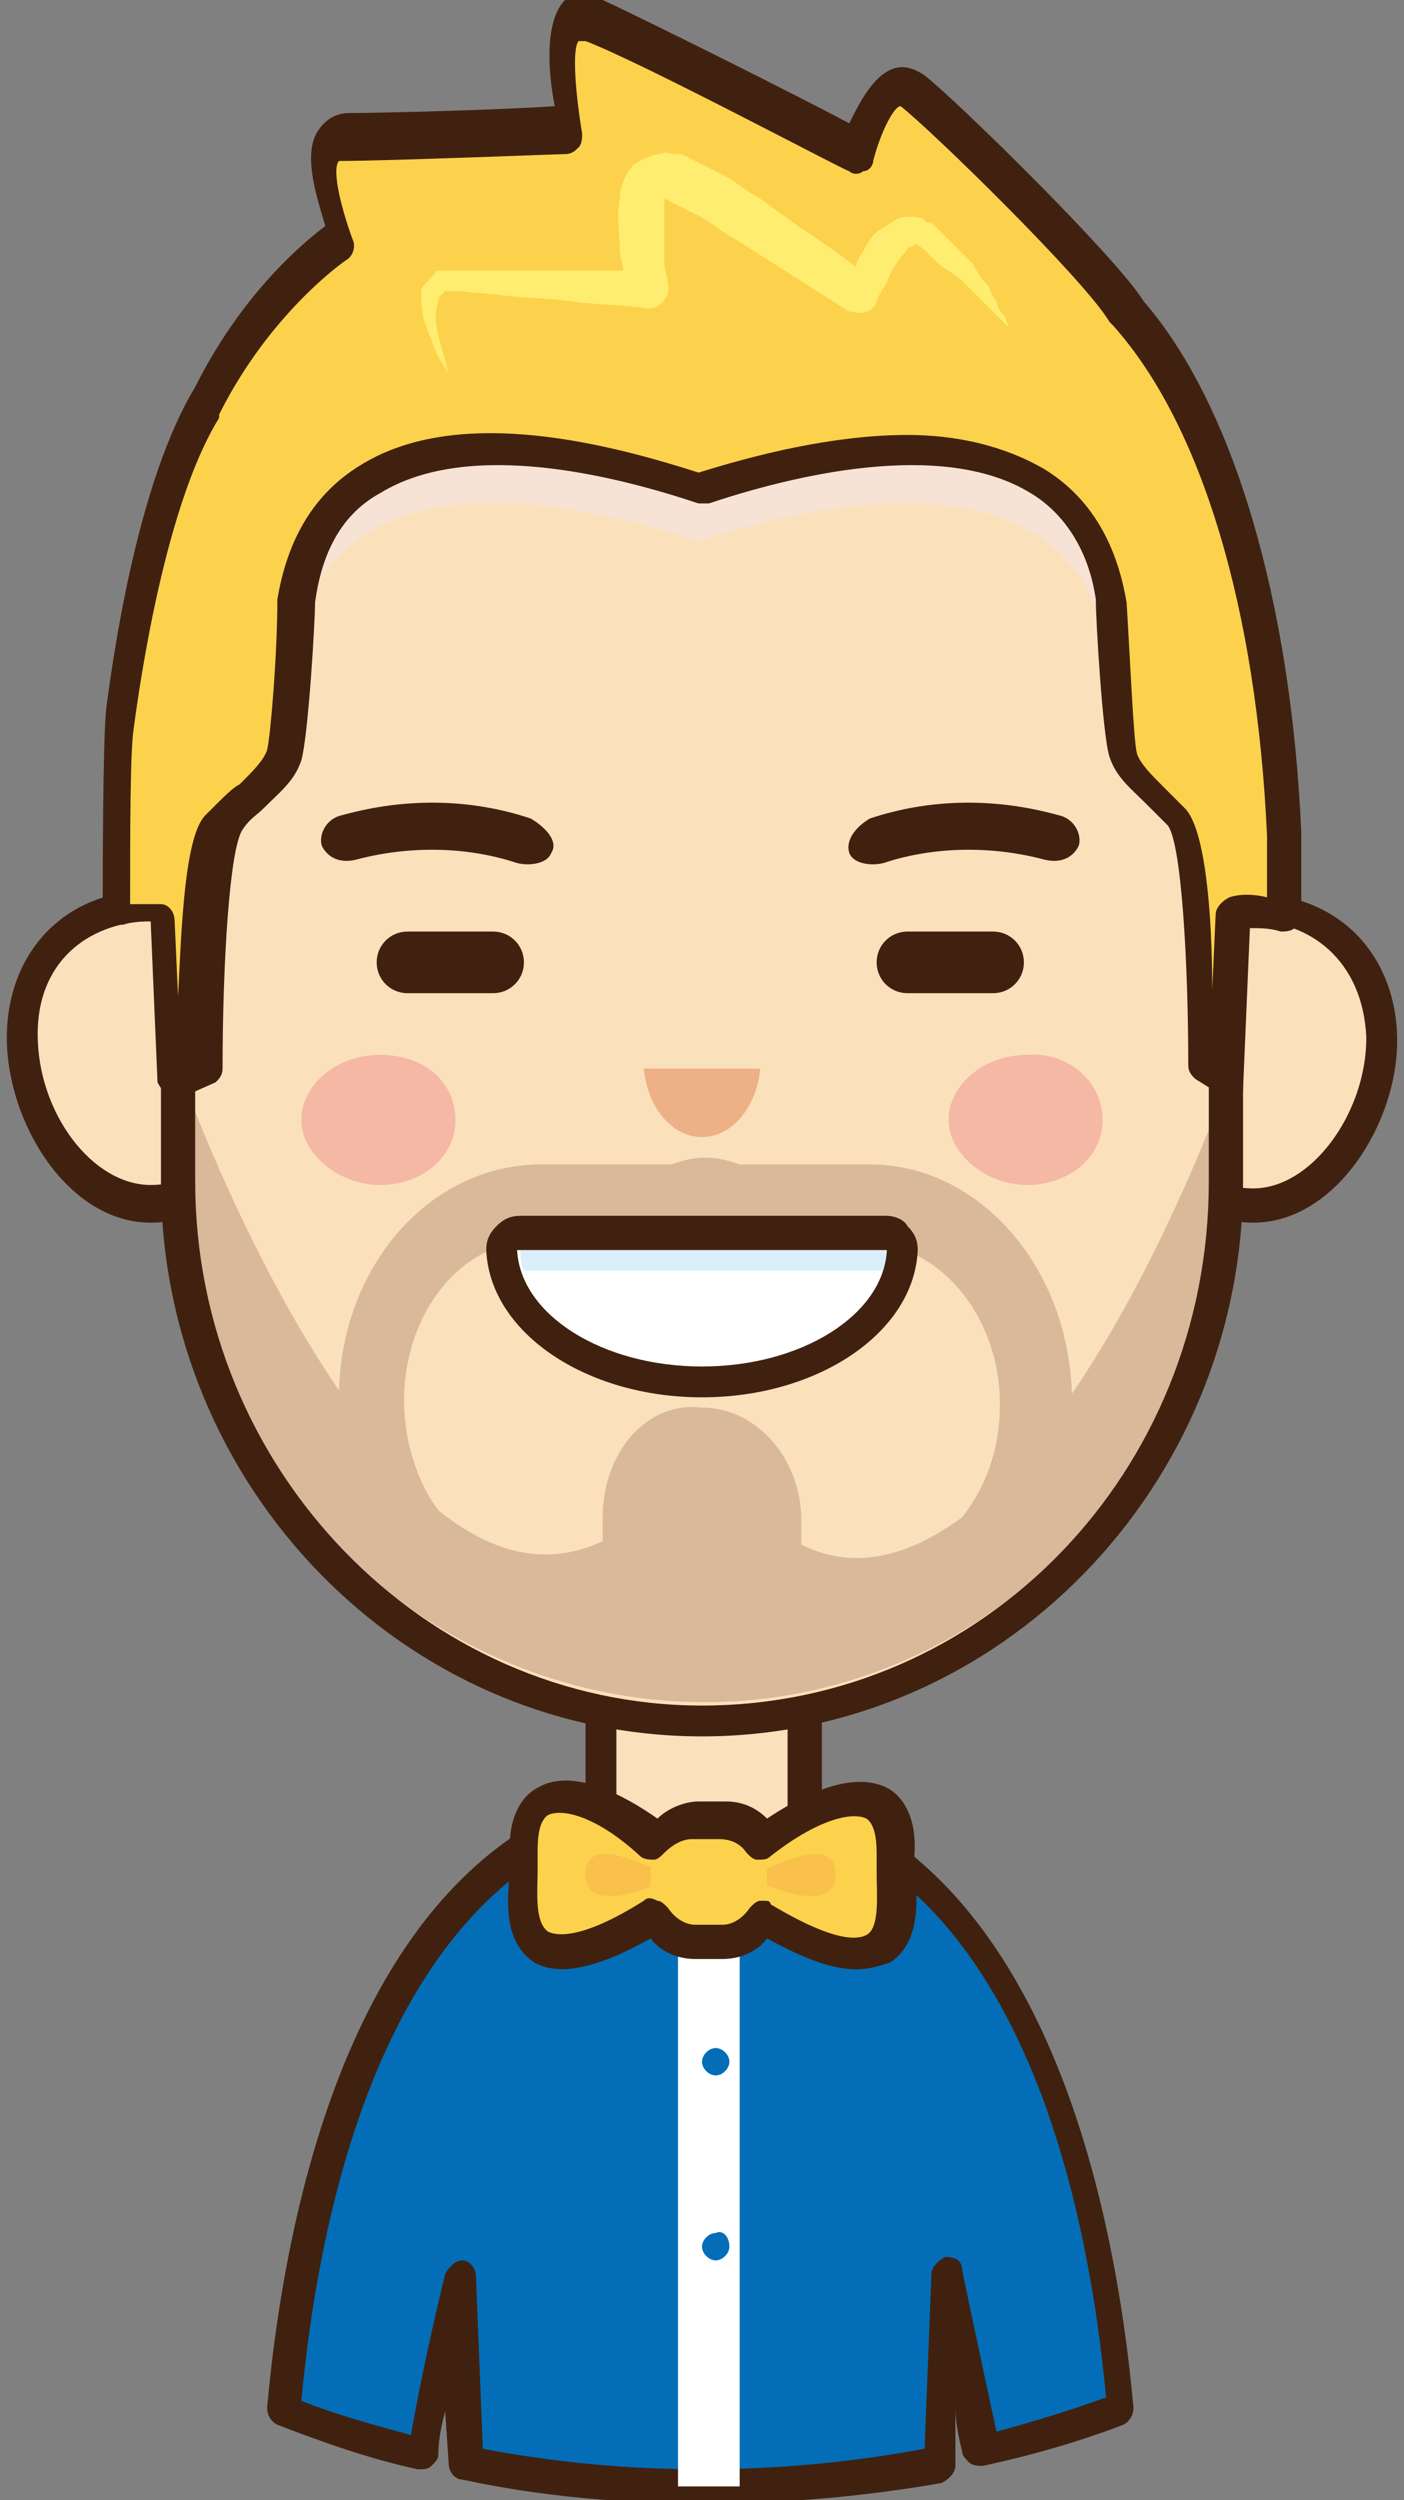
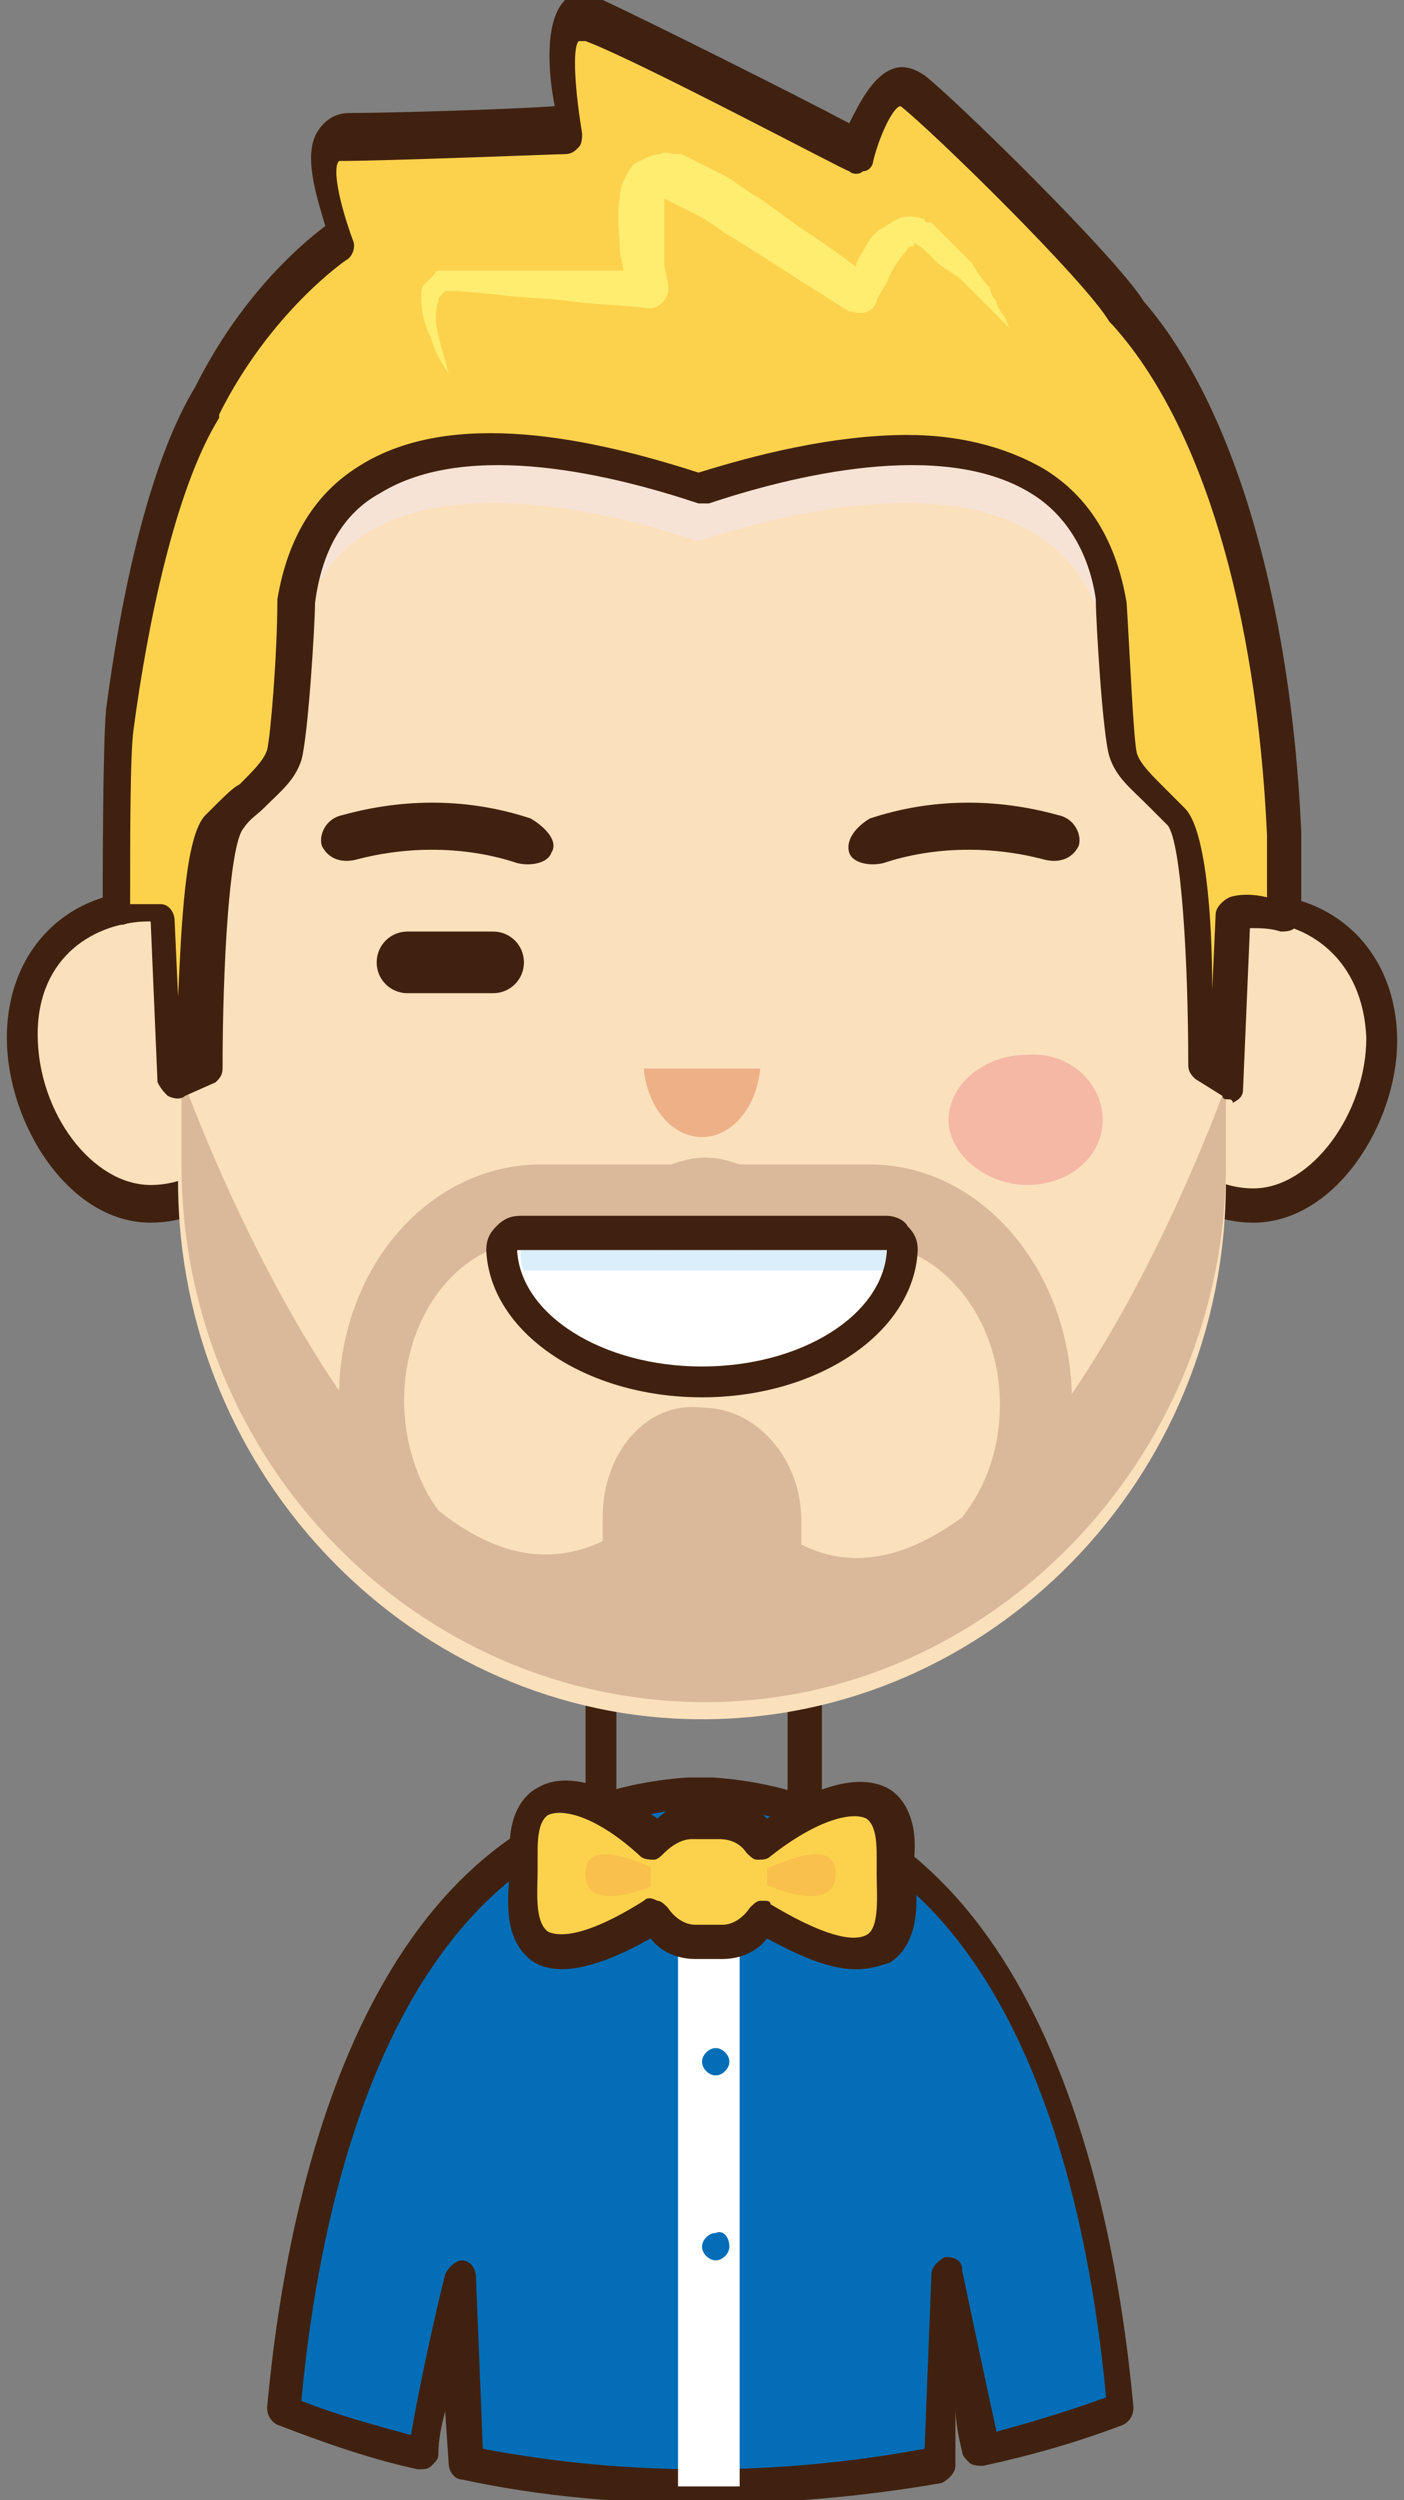
<svg xmlns="http://www.w3.org/2000/svg" version="1.1" id="圖層_1" x="0px" y="0px" viewBox="0 0 41 73" style="enable-background:new 0 0 41 73;" xml:space="preserve">
  <rect x="0" y="0" width="41" height="73" fill="#808080" stroke="none" />
  <style type="text/css">
	.st0{fill:#036EB7;}
	.st1{fill:#40210F;}
	.st2{fill:#FBE0BC;}
	.st3{fill:#D9B99A;}
	.st4{fill:#F7E3D5;}
	.st5{fill:#EDB087;}
	.st6{fill:#F5B8A5;}
	.st7{fill:none;}
	.st8{fill:#FCD24D;}
	.st9{fill:#FFED6F;}
	.st10{fill:#FFFFFF;}
	.st11{fill:#F9C04B;}
	.st12{fill:#DAEFFB;}
</style>
  <g>
    <g>
      <g>
        <path class="st0" d="M20.8,52.5L20.8,52.5c-0.1,0-0.2,0-0.2,0c-0.1,0-0.2,0-0.2,0v0c-8.8,0.4-11.3,11-12,17.9     c1.3,0.5,2.7,0.9,4.1,1.2c0.4-2.5,1-5.2,1-5.2l0.2,5.5c2.3,0.5,4.6,0.7,7,0.7c2.3,0,4.6-0.2,6.8-0.7l0.2-5.5c0,0,0.6,2.7,1.1,5.2     c1.4-0.3,2.7-0.7,4.1-1.2C32.1,63.5,29.6,52.9,20.8,52.5z" />
      </g>
      <g>
        <path class="st1" d="M20.6,73.1c-2.4,0-4.8-0.2-7.1-0.7c-0.2,0-0.4-0.2-0.4-0.5l-0.1-1.5c-0.1,0.4-0.2,0.8-0.2,1.3     c0,0.1-0.1,0.2-0.2,0.3c-0.1,0.1-0.2,0.1-0.4,0.1c-1.4-0.3-2.8-0.8-4.1-1.3c-0.2-0.1-0.3-0.3-0.3-0.5c0.6-6.6,3-17.8,12.3-18.4     c0,0,0.1,0,0.1,0c0,0,0,0,0,0l0.3,0l0.2,0c0.1,0,0.1,0,0.1,0c9.3,0.6,11.7,11.8,12.3,18.4c0,0.2-0.1,0.4-0.3,0.5     c-1.3,0.5-2.7,0.9-4.1,1.2c-0.1,0-0.3,0-0.4-0.1c-0.1-0.1-0.2-0.2-0.2-0.3c-0.1-0.4-0.2-0.9-0.2-1.3L27.9,72     c0,0.2-0.2,0.4-0.4,0.5C25.2,72.9,22.9,73.1,20.6,73.1z M14.1,71.5c4.2,0.8,8.6,0.8,12.9,0l0.2-5.1c0-0.2,0.2-0.4,0.4-0.5     c0.3,0,0.5,0.1,0.5,0.4c0,0,0.5,2.4,1,4.7c1.1-0.3,2.1-0.6,3.2-1c-0.6-6.4-2.9-16.7-11.5-17.2c0,0-0.1,0-0.1,0l0,0     c0,0-0.1,0-0.1,0l-0.2,0c0,0-0.1,0-0.1,0C11.7,53.4,9.4,63.7,8.8,70.1c1,0.4,2.1,0.7,3.2,1c0.4-2.3,1-4.7,1-4.7     c0.1-0.2,0.3-0.4,0.5-0.4c0.2,0,0.4,0.2,0.4,0.5L14.1,71.5z" />
      </g>
      <g>
-         <path class="st2" d="M17.5,44.4v9.1h0c0,1.6,1.3,2.9,3,2.9c1.6,0,2.9-1.3,3-2.9h0v-9.1H17.5z" />
-       </g>
+         </g>
      <g>
        <path class="st1" d="M20.5,56.8c-1.8,0-3.3-1.4-3.4-3.2c0,0,0-0.1,0-0.2v-9.1c0-0.3,0.2-0.5,0.5-0.5h5.9c0.3,0,0.5,0.2,0.5,0.5     v9.1c0,0,0,0,0,0.1C23.9,55.4,22.4,56.8,20.5,56.8z M18,53.3c0,0,0,0.1,0,0.1c0,1.4,1.1,2.4,2.5,2.4s2.4-1.1,2.5-2.4c0,0,0,0,0,0     v-8.5h-5V53.3z" />
      </g>
      <g>
        <g>
          <g>
            <path class="st2" d="M40.3,30.3c0,2.4-1.7,4.9-3.7,4.9c-2.1,0-3.7-2-3.7-4.4c0-2.4,1.7-4.4,3.7-4.4       C38.6,26.5,40.3,27.9,40.3,30.3z" />
          </g>
        </g>
        <g>
          <g>
            <path class="st2" d="M0.7,30.3c0,2.4,1.7,4.9,3.7,4.9s3.7-2,3.7-4.4c0-2.4-1.7-4.4-3.7-4.4S0.7,27.9,0.7,30.3z" />
          </g>
        </g>
      </g>
      <g>
        <g>
          <g>
            <path class="st1" d="M36.6,35.7c-2.3,0-4.2-2.2-4.2-4.8c0-2.7,1.9-4.8,4.2-4.8c2.5,0,4.2,1.8,4.2,4.3       C40.8,32.8,39,35.7,36.6,35.7z M36.6,26.9c-1.8,0-3.3,1.7-3.3,3.9c0,2.1,1.5,3.9,3.3,3.9c1.7,0,3.3-2.2,3.3-4.4       C39.8,28,38.2,26.9,36.6,26.9z" />
          </g>
        </g>
        <g>
          <g>
            <path class="st1" d="M4.4,35.7c-2.4,0-4.2-2.9-4.2-5.4c0-2.5,1.7-4.3,4.2-4.3c2.3,0,4.2,2.2,4.2,4.8       C8.6,33.5,6.7,35.7,4.4,35.7z M4.4,26.9c-1.6,0-3.3,1-3.3,3.3c0,2.3,1.6,4.4,3.3,4.4c1.8,0,3.3-1.7,3.3-3.9       C7.7,28.7,6.2,26.9,4.4,26.9z" />
          </g>
        </g>
      </g>
      <g>
        <path class="st2" d="M35.8,34.5c0,8.7-6.9,15.7-15.3,15.7c-8.4,0-15.3-7.1-15.3-15.7V24.2c0-8.7,6.9-15.7,15.3-15.7     c8.4,0,15.3,7.1,15.3,15.7V34.5z" />
      </g>
      <g>
        <path class="st3" d="M35.8,34v-2.3c-0.4,1.1-2.1,5.5-4.5,9C31.2,37,28.6,34,25.4,34h-3.8c-0.3-0.1-0.6-0.2-1-0.2     c-0.4,0-0.7,0.1-1,0.2h-3.8c-3.2,0-5.8,2.9-5.9,6.6c-2.6-3.8-4.4-8.6-4.6-9.2V34c0,8.7,6.9,15.7,15.3,15.7     C28.9,49.7,35.8,42.6,35.8,34z M17.6,44.3V45c-1.7,0.8-3.3,0.3-4.8-0.9c-0.6-0.8-1-2-1-3.2c0-2.6,1.7-4.7,3.9-4.7l3.7,0.3     c0.3-0.1,0.7-0.2,1.1-0.2c0.4,0,0.8,0.1,1.1,0.2l3.7-0.2c2.1,0,3.9,2.1,3.9,4.7c0,1.3-0.4,2.4-1.1,3.3c-1.5,1.1-3.1,1.6-4.7,0.8     v-0.7c0-1.8-1.3-3.3-2.9-3.3C18.9,40.9,17.6,42.4,17.6,44.3z" />
      </g>
      <g>
-         <path class="st1" d="M20.5,50.7c-8.7,0-15.8-7.3-15.8-16.2V24.2C4.7,15.3,11.8,8,20.5,8c8.7,0,15.8,7.3,15.8,16.2v10.3     C36.3,43.4,29.2,50.7,20.5,50.7z M20.5,9C12.3,9,5.7,15.8,5.7,24.2v10.3c0,8.4,6.7,15.3,14.8,15.3c8.2,0,14.8-6.8,14.8-15.3V24.2     C35.3,15.8,28.7,9,20.5,9z" />
-       </g>
+         </g>
      <g>
        <path class="st4" d="M34.4,16.1c-0.6-1-11.7-8.4-13.9-7.6c-2.2-0.8-13.3,6.6-13.9,7.6c-0.6,1,2,3,2,3c0.8-5.5,6.9-4.9,11.8-3.3     c4.9-1.6,11.1-2.2,12,3.3C32.4,19,35,17.1,34.4,16.1z" />
      </g>
      <g>
        <path class="st5" d="M18.8,31.2c0.1,1.1,0.8,2,1.7,2c0.9,0,1.6-0.9,1.7-2H18.8z" />
      </g>
      <g>
        <g>
-           <path class="st6" d="M13.3,32.7c0,1.1-1,1.9-2.2,1.9s-2.3-0.9-2.3-1.9s1-1.9,2.3-1.9S13.3,31.6,13.3,32.7z" />
-         </g>
+           </g>
        <g>
          <path class="st6" d="M32.2,32.7c0,1.1-1,1.9-2.2,1.9c-1.2,0-2.3-0.9-2.3-1.9s1-1.9,2.3-1.9C31.2,30.7,32.2,31.6,32.2,32.7z" />
        </g>
      </g>
      <g>
        <g>
          <g>
            <path class="st1" d="M16.1,24.9c-0.1,0.3-0.6,0.4-1,0.3c-1.5-0.5-3.2-0.5-4.7-0.1c-0.4,0.1-0.8,0-1-0.4l0,0       c-0.1-0.3,0.1-0.8,0.6-0.9c1.8-0.5,3.7-0.5,5.5,0.1C16,24.2,16.3,24.6,16.1,24.9L16.1,24.9z" />
          </g>
        </g>
        <g>
          <g>
            <path class="st1" d="M24.8,24.9c0.1,0.3,0.6,0.4,1,0.3c1.5-0.5,3.2-0.5,4.7-0.1c0.4,0.1,0.8,0,1-0.4l0,0       c0.1-0.3-0.1-0.8-0.6-0.9c-1.8-0.5-3.7-0.5-5.5,0.1C24.9,24.2,24.7,24.6,24.8,24.9L24.8,24.9z" />
          </g>
        </g>
      </g>
      <g>
        <g>
          <g>
-             <path class="st1" d="M29.9,28.1c0,0.5-0.4,0.9-0.9,0.9h-2.5c-0.5,0-0.9-0.4-0.9-0.9l0,0c0-0.5,0.4-0.9,0.9-0.9h2.5       C29.5,27.2,29.9,27.6,29.9,28.1L29.9,28.1z" />
-           </g>
+             </g>
        </g>
        <g>
          <g>
            <path class="st1" d="M15.3,28.1c0,0.5-0.4,0.9-0.9,0.9h-2.5c-0.5,0-0.9-0.4-0.9-0.9l0,0c0-0.5,0.4-0.9,0.9-0.9h2.5       C14.9,27.2,15.3,27.6,15.3,28.1L15.3,28.1z" />
          </g>
        </g>
      </g>
      <g>
        <g>
          <path class="st7" d="M23.4,44.8v0.7c1.6,0.8,3.2,0.3,4.7-0.8c0.7-0.8,1.1-2,1.1-3.3c0-2.6-1.7-4.7-3.9-4.7l-3.7,0.2      c-0.3-0.1-0.7-0.2-1.1-0.2c-0.4,0-0.8,0.1-1.1,0.2l-3.7-0.3c-2.1,0-3.9,2.1-3.9,4.7c0,1.2,0.4,2.4,1,3.2      c1.5,1.2,3.1,1.7,4.8,0.9v-0.7c0-1.8,1.3-3.3,2.9-3.3C22.1,41.4,23.4,42.9,23.4,44.8z" />
        </g>
      </g>
      <g>
        <path class="st8" d="M33,9L33,9c-0.7-1.2-5.3-5.8-6.2-6.5c-0.9-0.7-1.6,1.8-1.6,1.8S19,1.1,17.4,0.5c-1.6-0.7-0.7,3.2-0.7,3.2     s-5.2,0.2-6.6,0.2c-1.4,0,0,2.9,0,2.9s-2.3,1.5-3.9,4.8h0c-1.3,2.2-2.2,6.2-2.5,9.3c-0.1,0.9-0.1,4.3-0.1,5.7     c0.3-0.1,0.5-0.1,0.8-0.1c0.2,0,0.3,0,0.5,0l0.2,5.1L6,31.1c0,0-0.1-6.5,0.7-7.3C7.5,23,8,22.7,8.2,22c0.2-0.6,0.4-4.5,0.4-4.5     c0.8-5.5,6.9-4.9,11.8-3.3c4.9-1.6,11.1-2.2,12,3.3c0,0,0.2,3.9,0.4,4.5c0.2,0.6,0.7,0.9,1.6,1.8c0.8,0.8,0.7,7.3,0.7,7.3     l0.8,0.5l0.2-5.1c0.2,0,0.3,0,0.5,0c0.3,0,0.7,0,1,0.1v-2.4C37.3,17.9,35.7,12.1,33,9z" />
      </g>
      <g>
        <path class="st1" d="M35.9,32.1c-0.1,0-0.2,0-0.2-0.1l-0.8-0.5c-0.1-0.1-0.2-0.2-0.2-0.4c0-3-0.2-6.5-0.6-7     c-0.2-0.2-0.4-0.4-0.6-0.6c-0.5-0.5-0.9-0.8-1.1-1.4c-0.2-0.6-0.4-4-0.4-4.6c-0.2-1.4-0.9-2.5-1.9-3.1c-2.6-1.6-7-0.5-9.4,0.3     c-0.1,0-0.2,0-0.3,0c-2.4-0.8-6.7-1.9-9.3-0.3c-1.1,0.6-1.7,1.7-1.9,3.2c0,0.6-0.2,3.9-0.4,4.6c-0.2,0.6-0.6,0.9-1.1,1.4     c-0.2,0.2-0.4,0.3-0.6,0.6c-0.4,0.5-0.6,4-0.6,7c0,0.2-0.1,0.3-0.2,0.4L5.4,32c-0.1,0.1-0.3,0.1-0.5,0c-0.1-0.1-0.2-0.2-0.3-0.4     l-0.2-4.7c-0.3,0-0.5,0-0.8,0.1c-0.1,0-0.3,0-0.4-0.1c-0.1-0.1-0.2-0.2-0.2-0.4c0-0.8,0-4.8,0.1-5.8c0.2-1.5,0.9-6.6,2.6-9.4     c0,0,0,0,0,0c1.3-2.6,3-4.1,3.8-4.7C9.3,5.9,8.8,4.5,9.3,3.8c0.2-0.3,0.5-0.5,0.9-0.5c1.1,0,4.6-0.1,6-0.2     c-0.2-1-0.3-2.5,0.3-3.1C16.7,0,17-0.2,17.6,0c1.3,0.6,5.7,2.8,7.2,3.6C25.1,3,25.5,2.2,26.1,2c0.3-0.1,0.6,0,0.9,0.2     c0.9,0.7,5.6,5.3,6.4,6.6c2.6,3,4.3,8.7,4.6,15.5v2.4c0,0.1-0.1,0.3-0.2,0.4c-0.1,0.1-0.3,0.1-0.4,0.1c-0.3-0.1-0.6-0.1-0.9-0.1     l-0.2,4.7c0,0.2-0.1,0.3-0.3,0.4C36,32.1,35.9,32.1,35.9,32.1z M26.5,12.7c1.4,0,2.8,0.3,4,1c1.3,0.8,2.1,2.1,2.4,3.9     c0.1,1.6,0.2,4,0.3,4.4c0.1,0.3,0.4,0.6,0.8,1c0.2,0.2,0.4,0.4,0.6,0.6c0.6,0.6,0.8,3.1,0.8,5.3l0.1-2.2c0-0.2,0.2-0.4,0.4-0.5     c0.3-0.1,0.7-0.1,1.1,0v-1.8c-0.3-6.6-1.9-12-4.5-14.9c0,0-0.1-0.1-0.1-0.1c-0.7-1.2-5.2-5.6-6.1-6.3c-0.2,0-0.6,0.8-0.8,1.6     c0,0.1-0.1,0.3-0.3,0.3c-0.1,0.1-0.3,0.1-0.4,0c-0.1,0-6.1-3.2-7.7-3.8c-0.1,0-0.2,0-0.2,0c-0.2,0.2-0.1,1.5,0.1,2.7     c0,0.1,0,0.3-0.1,0.4c-0.1,0.1-0.2,0.2-0.4,0.2c-0.2,0-5.2,0.2-6.6,0.2c-0.2,0.2,0,1.2,0.4,2.3c0.1,0.2,0,0.5-0.2,0.6     c0,0-2.2,1.5-3.7,4.5c0,0,0,0.1,0,0.1c-1.3,2.1-2.1,6.1-2.5,9.1c-0.1,0.7-0.1,3.1-0.1,5.1c0.3,0,0.6,0,0.9,0     c0.2,0,0.4,0.2,0.4,0.5l0.1,2.2c0.1-2.1,0.2-4.7,0.8-5.3C6.6,23.2,6.8,23,7,22.9c0.4-0.4,0.7-0.7,0.8-1c0.1-0.4,0.3-2.8,0.3-4.4     c0.3-1.8,1.1-3.1,2.4-3.9c2.7-1.7,6.8-0.8,9.9,0.2C22,13.3,24.3,12.7,26.5,12.7z" />
      </g>
      <g>
        <path class="st9" d="M29.5,9.6c-0.1-0.1-0.1-0.3-0.2-0.4c-0.1-0.1-0.2-0.3-0.2-0.4c-0.1-0.1-0.2-0.3-0.2-0.4     c-0.2-0.2-0.4-0.5-0.5-0.7c-0.1-0.1-0.2-0.2-0.3-0.3c-0.1-0.1-0.2-0.2-0.3-0.3c-0.1-0.1-0.2-0.2-0.3-0.3l-0.2-0.2l0,0l-0.1-0.1     c0,0,0,0-0.1,0c0,0-0.1,0-0.1-0.1c-0.3-0.1-0.6-0.1-0.8,0c-0.2,0.1-0.3,0.2-0.5,0.3c-0.3,0.2-0.4,0.5-0.6,0.8     C25,7.7,25,7.7,25,7.8c-0.5-0.4-1.1-0.8-1.7-1.2c-0.4-0.3-0.7-0.5-1.1-0.8c-0.4-0.2-0.7-0.5-1.1-0.7c-0.2-0.1-0.4-0.2-0.6-0.3     l-0.6-0.3l0,0l-0.1,0l0,0c0,0,0,0-0.1,0c-0.1,0-0.3-0.1-0.4,0c-0.3,0-0.6,0.2-0.8,0.3c-0.3,0.4-0.4,0.7-0.4,1c-0.1,0.5,0,1,0,1.5     c0,0.2,0.1,0.4,0.1,0.6c-0.5,0-1,0-1.5,0c-0.7,0-1.5,0-2.2,0l-1.1,0l-0.3,0c-0.1,0-0.1,0-0.2,0c-0.1,0-0.2,0-0.2,0.1     c-0.1,0.1-0.2,0.2-0.3,0.3c-0.1,0.1-0.1,0.2-0.1,0.4c0,0.4,0.1,0.8,0.3,1.2c0.1,0.4,0.3,0.7,0.5,1c-0.1-0.4-0.2-0.7-0.3-1.1     c-0.1-0.4-0.1-0.7,0-1c0-0.1,0-0.1,0.1-0.2c0,0,0.1-0.1,0.1-0.1c0,0,0,0,0,0c0,0,0.1,0,0.1,0l0.3,0l1.1,0.1     c0.7,0.1,1.5,0.1,2.2,0.2c0.7,0.1,1.5,0.1,2.2,0.2c0,0,0.1,0,0.1,0c0.3,0,0.6-0.4,0.5-0.7l0,0c0-0.2-0.1-0.4-0.1-0.6     c0-0.2,0-0.4,0-0.6c0-0.4,0-0.8,0-1.2c0,0,0-0.1,0-0.1L19.8,6c0.2,0.1,0.4,0.2,0.6,0.3c0.4,0.2,0.7,0.5,1.1,0.7l1.1,0.7l2.2,1.4     l0,0c0,0,0.1,0,0.1,0c0.3,0.1,0.6,0,0.7-0.3c0-0.1,0.1-0.2,0.2-0.4c0.1-0.1,0.1-0.2,0.2-0.4c0.1-0.2,0.3-0.5,0.4-0.6     c0.1-0.1,0.1-0.2,0.2-0.2c0.1,0,0.1,0,0.1-0.1c0,0,0.2,0.1,0.3,0.2c0.1,0.1,0.2,0.2,0.3,0.3c0.2,0.2,0.4,0.3,0.7,0.5     c0.2,0.2,0.4,0.4,0.6,0.6c0.1,0.1,0.2,0.2,0.3,0.3c0.1,0.1,0.2,0.2,0.3,0.3C29.3,9.4,29.4,9.5,29.5,9.6l0.2,0.4L29.5,9.6z      M19.2,5.7C19.2,5.7,19.2,5.7,19.2,5.7C19.2,5.7,19.2,5.7,19.2,5.7z" />
      </g>
      <g>
        <path class="st10" d="M19.9,72.6c0.2,0,0.4,0,0.6,0c0.4,0,0.8,0,1.1,0V56h-1.8V72.6z" />
      </g>
      <g>
        <g>
          <g>
            <path class="st8" d="M22,53.9c2.3-1.8,4.3-2.2,4.1,0.3c0,1.1,0.9,4.7-4.1,1.6V53.9z" />
          </g>
          <g>
            <path class="st11" d="M24.4,54.6c-0.1-0.8-1.2-0.4-2.1,0l0,0.4C23.2,55.4,24.5,55.7,24.4,54.6z" />
          </g>
          <g>
            <g>
              <path class="st8" d="M19.4,53.9c-2.3-1.8-4.3-2.2-4.1,0.3c0,1.1-0.9,4.7,4.1,1.6V53.9z" />
            </g>
          </g>
          <g>
            <path class="st11" d="M17.1,54.6c0.1-0.8,1.2-0.4,2.1,0l0,0.4C18.3,55.4,17,55.7,17.1,54.6z" />
          </g>
        </g>
        <g>
          <path class="st8" d="M22.4,55.3c0,0.7-0.6,1.3-1.3,1.3h-0.8c-0.7,0-1.3-0.6-1.3-1.3v-0.8c0-0.7,0.6-1.3,1.3-1.3h0.8      c0.7,0,1.3,0.6,1.3,1.3V55.3z" />
        </g>
        <g>
          <path class="st1" d="M25,57.5c-0.7,0-1.5-0.3-2.6-0.9c-0.3,0.4-0.8,0.6-1.3,0.6h-0.8c-0.5,0-1-0.2-1.3-0.6      c-1.6,0.9-2.7,1.1-3.4,0.7c-0.9-0.6-0.8-1.8-0.7-2.7c0-0.2,0-0.3,0-0.4c-0.1-1.2,0.4-1.8,0.8-2c1-0.6,2.5,0.2,3.5,0.9      c0.3-0.3,0.8-0.5,1.2-0.5h0.8c0.5,0,0.9,0.2,1.2,0.5c1.5-1,2.7-1.3,3.5-0.9c0.4,0.2,0.9,0.8,0.8,2c0,0.1,0,0.2,0,0.4      c0.1,0.8,0.2,2.1-0.7,2.7C25.7,57.4,25.4,57.5,25,57.5z M22.3,55.5c0.1,0,0.2,0,0.2,0.1c2,1.2,2.6,1,2.8,0.9      c0.4-0.2,0.3-1.2,0.3-1.8c0-0.2,0-0.4,0-0.5c0,0,0,0,0,0c0-0.3,0-0.9-0.3-1.1c-0.4-0.2-1.4,0-2.8,1.1c-0.1,0.1-0.2,0.1-0.4,0.1      c-0.1,0-0.2-0.1-0.3-0.2c-0.2-0.3-0.5-0.4-0.8-0.4h-0.8c-0.3,0-0.6,0.2-0.8,0.4c-0.1,0.1-0.2,0.2-0.3,0.2c-0.1,0-0.3,0-0.4-0.1      C17.4,53,16.4,52.8,16,53c-0.3,0.2-0.3,0.8-0.3,1.1c0,0.2,0,0.3,0,0.5c0,0.6-0.1,1.5,0.3,1.8c0.2,0.1,0.9,0.3,2.8-0.9      c0.1-0.1,0.2-0.1,0.4,0c0.1,0,0.2,0.1,0.3,0.2c0.2,0.3,0.5,0.5,0.8,0.5h0.8c0.3,0,0.6-0.2,0.8-0.5c0.1-0.1,0.2-0.2,0.3-0.2      C22.3,55.5,22.3,55.5,22.3,55.5z" />
        </g>
      </g>
      <g>
        <path class="st0" d="M21.3,60.2c0,0.2-0.2,0.4-0.4,0.4c-0.2,0-0.4-0.2-0.4-0.4c0-0.2,0.2-0.4,0.4-0.4     C21.1,59.8,21.3,60,21.3,60.2z" />
      </g>
      <g>
        <path class="st0" d="M21.3,65.6c0,0.2-0.2,0.4-0.4,0.4c-0.2,0-0.4-0.2-0.4-0.4c0-0.2,0.2-0.4,0.4-0.4     C21.1,65.1,21.3,65.3,21.3,65.6z" />
      </g>
      <g>
        <path class="st10" d="M21.3,69.7c0,0.2-0.2,0.4-0.4,0.4c-0.2,0-0.4-0.2-0.4-0.4c0-0.2,0.2-0.4,0.4-0.4     C21.1,69.3,21.3,69.5,21.3,69.7z" />
      </g>
    </g>
    <g>
      <g>
        <g>
          <path class="st10" d="M25.9,36.5c-0.1,1.9-2.5,3.4-5.4,3.4c-2.9,0-5.3-1.5-5.4-3.4H25.9z" />
        </g>
      </g>
      <g>
        <path class="st12" d="M15.3,37.1h10.5c0.1-0.2,0.1-0.4,0.1-0.6H15.2C15.2,36.7,15.2,36.9,15.3,37.1z" />
      </g>
      <g>
        <g>
          <g>
            <path class="st1" d="M25.9,36.5c-0.1,1.9-2.5,3.4-5.4,3.4c-2.9,0-5.3-1.5-5.4-3.4H25.9 M25.9,35.5H15.2c-0.3,0-0.5,0.1-0.7,0.3       c-0.2,0.2-0.3,0.4-0.3,0.7c0.1,2.4,2.9,4.3,6.3,4.3c3.4,0,6.2-1.9,6.3-4.3c0-0.3-0.1-0.5-0.3-0.7       C26.4,35.6,26.1,35.5,25.9,35.5L25.9,35.5z" />
          </g>
        </g>
      </g>
    </g>
  </g>
</svg>